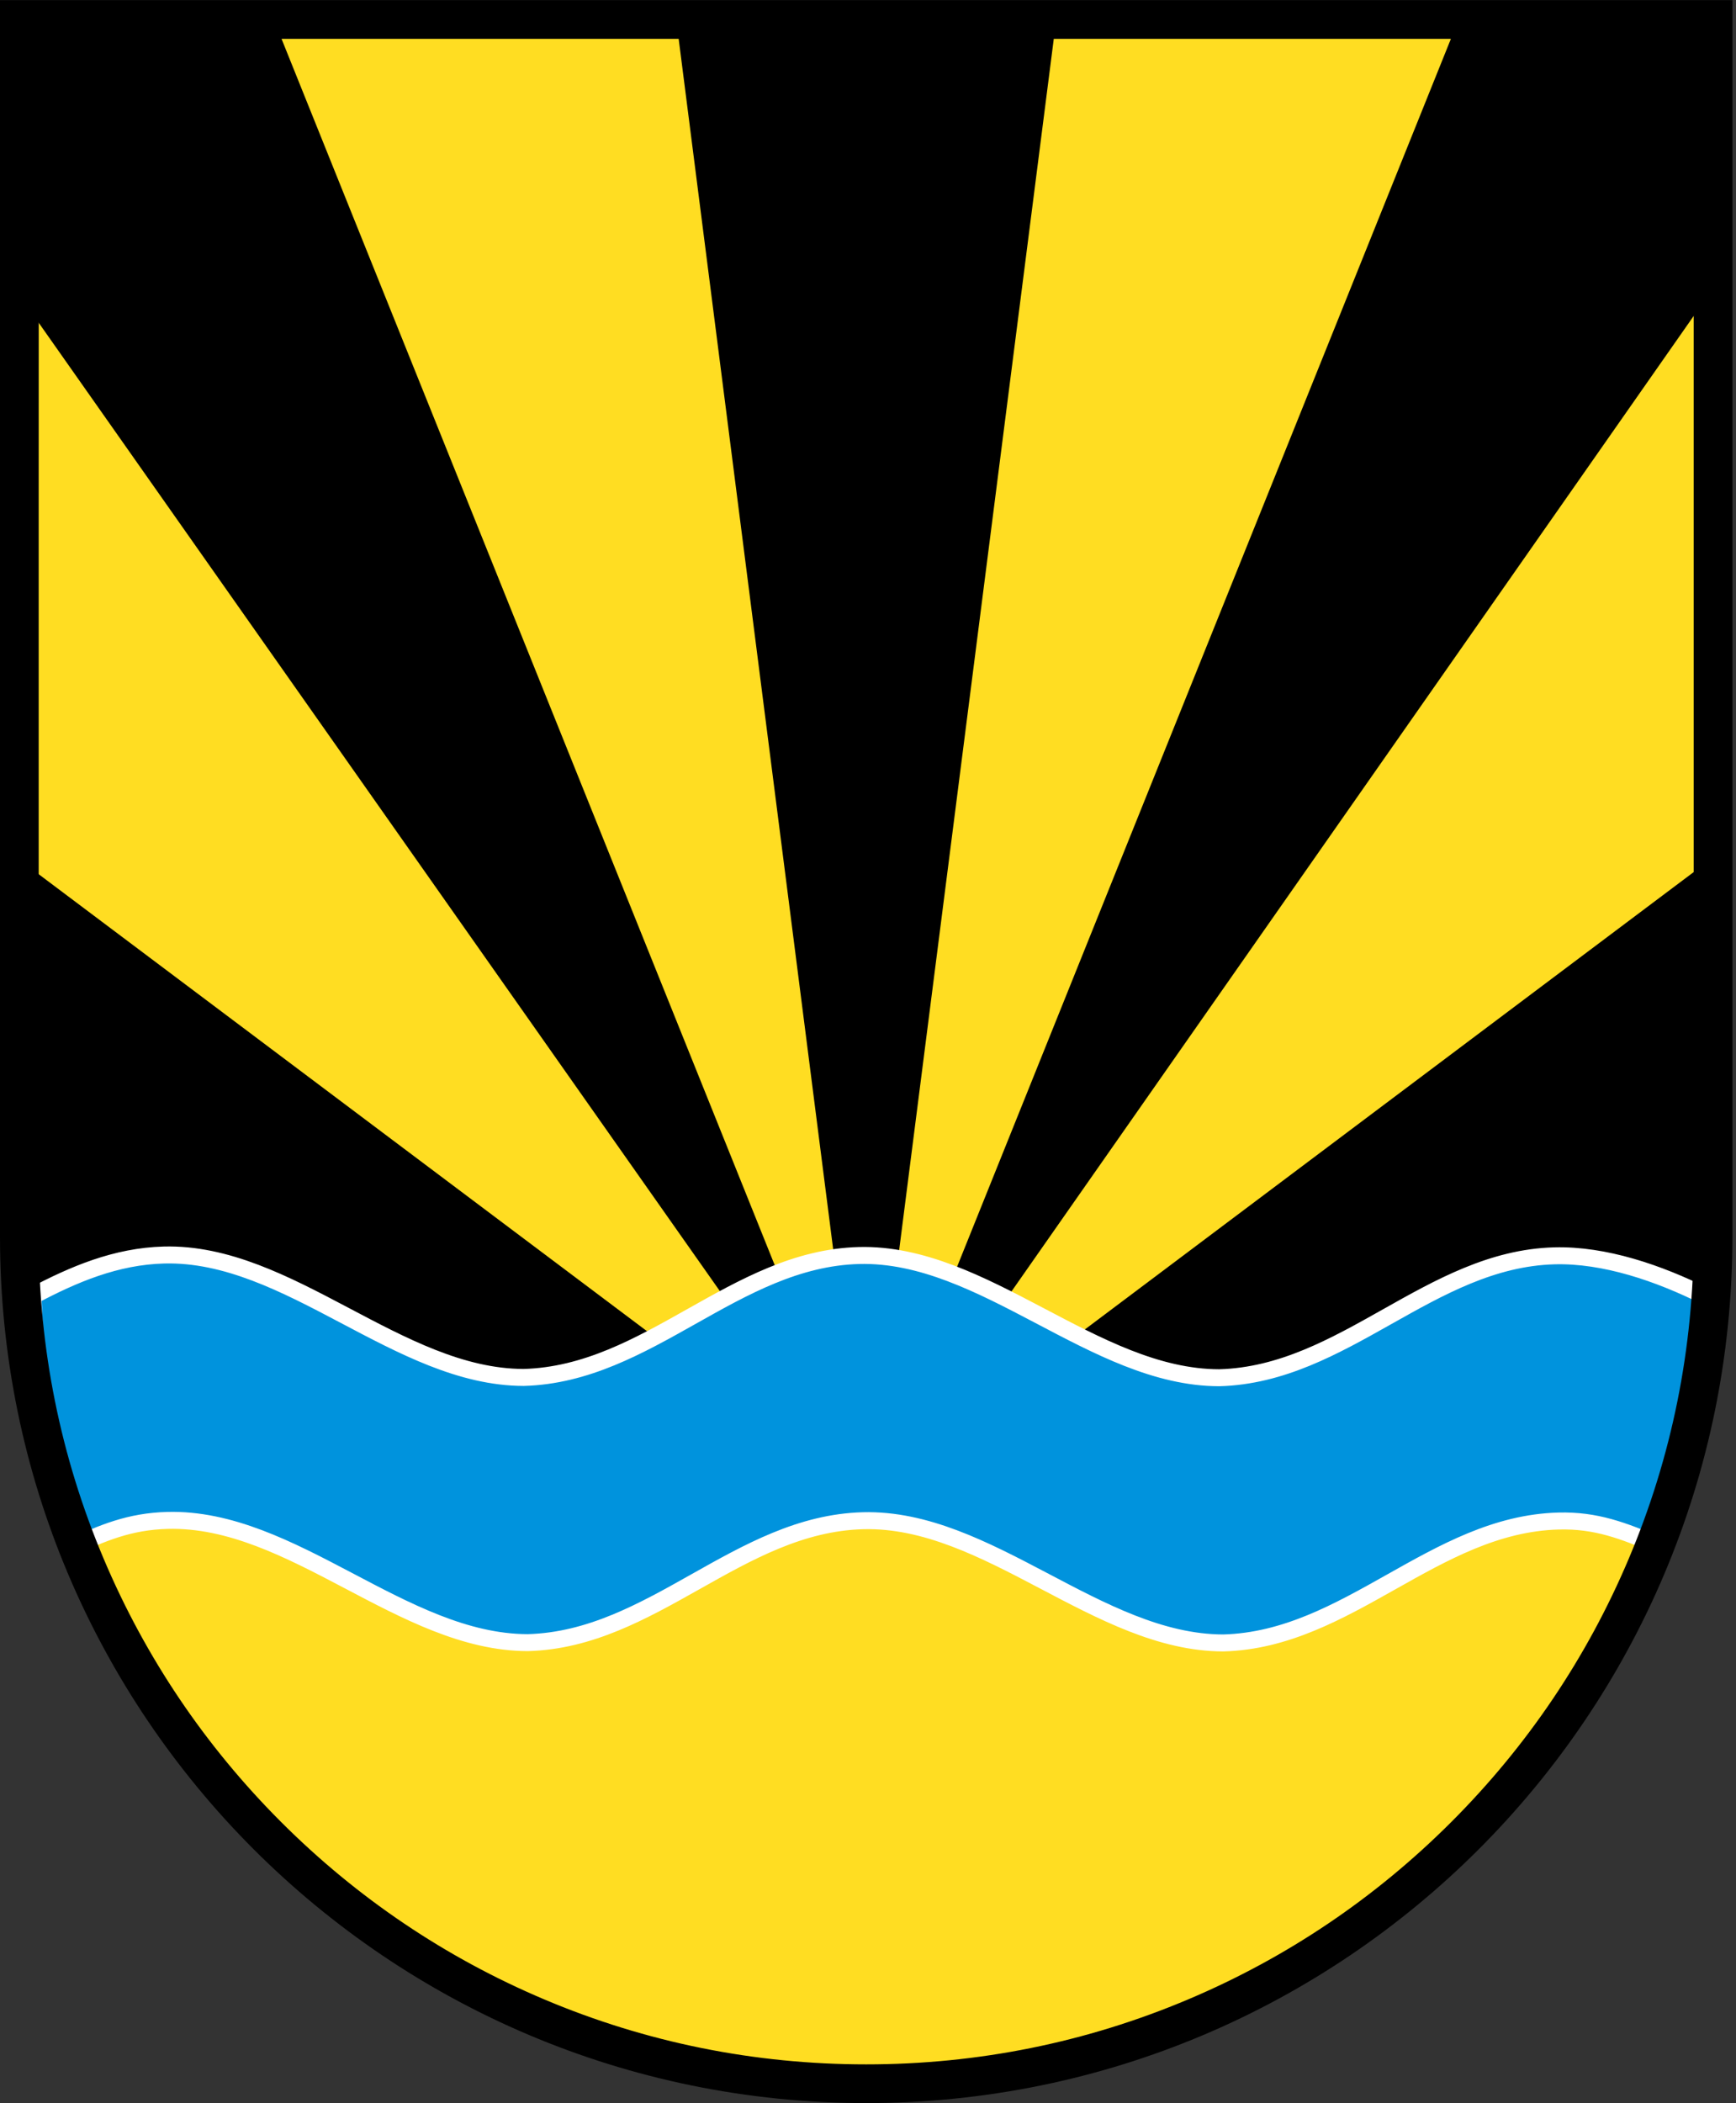
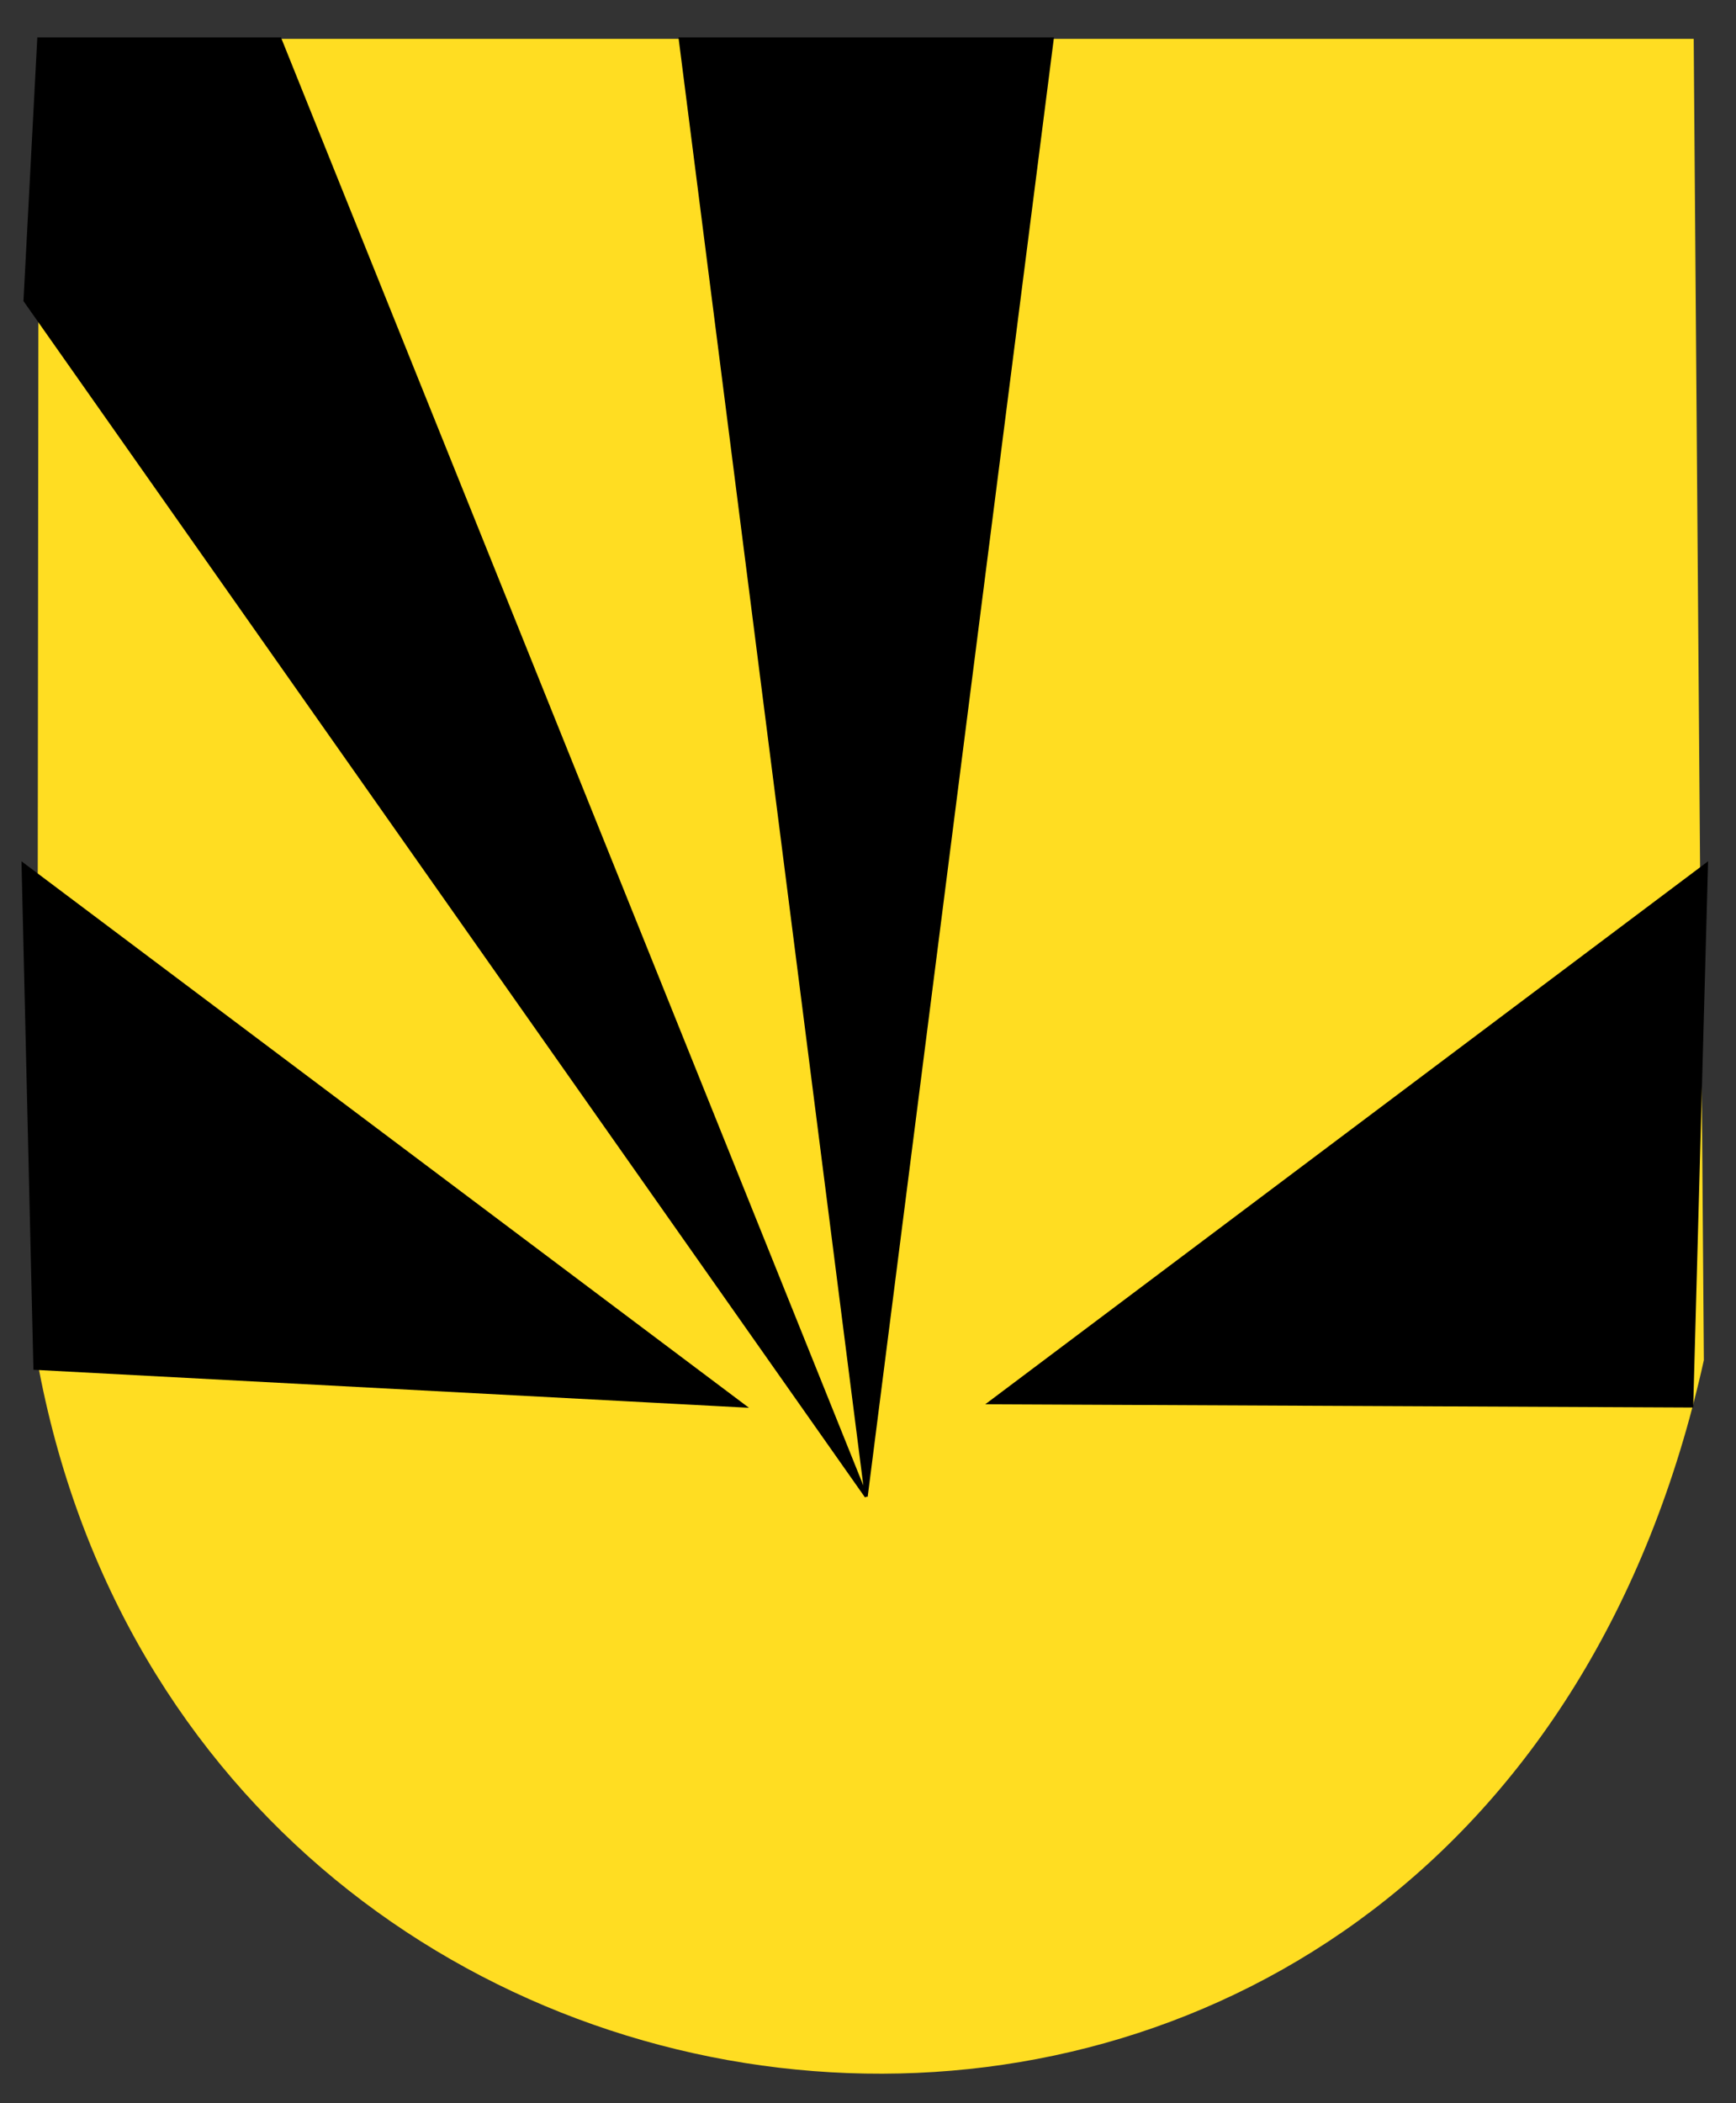
<svg xmlns="http://www.w3.org/2000/svg" width="445pt" height="539pt" viewBox="0 0 445 539">
  <rect x="0" y="0" width="445" height="539" fill="#333333" stroke="none" />
  <g fill-rule="evenodd">
    <path d="m9.922 9.957-.391 338.64c41.716 229.425 370.058 257.835 427.23 0L434.16 9.957z" fill="#fd2" />
    <g stroke="#000">
      <path d="m5.896 221.502 3.04 129.203 181.844 9.663zM174.344 9.957h95.4l-47.7 373.612zM437.452 221.502l-183.773 138.03 179.985.832zM6.394 77.057l215.647 306.51L71.764 9.955H9.924z" stroke-width=".75" />
-       <path d="M372.322 9.957 222.044 383.569 436.957 76.317l-2.792-66.364z" stroke-width=".75" />
    </g>
-     <path d="M17.8 396.822c8.452-3.966 15.413-6.892 25.126-7.15 32.05-.854 60.306 31.278 92.355 31.324 32.003-.852 54.075-30.398 85.935-31.246 32.05-.853 60.306 31.279 92.355 31.325 32.003-.852 54.075-30.398 85.935-31.246 9.57-.255 16.592 2.431 25.688 6.326 7.347-26.395 11.22-39.045 11.996-63.886-12.069-6.033-25.936-10.749-38.731-10.408-31.863.848-53.935 30.394-85.935 31.246-32.052-.047-60.307-32.178-92.355-31.325-31.863.848-53.935 30.394-85.935 31.246-32.052-.047-60.165-32.226-92.213-31.373-12.27.327-23.086 4.909-33.579 10.469.982 24.478 1.982 37.857 9.359 64.697z" fill="#0093dd" stroke="#fff" stroke-width="4.35" />
  </g>
-   <path d="M444.08.036H0v316.92c0 122.63 99.406 222.05 222.04 222.05 122.63 0 222.04-99.416 222.04-222.05zm-9.921 9.921v307c0 28.641-5.608 56.42-16.666 82.566-10.683 25.258-25.979 47.944-45.463 67.43-19.484 19.484-42.17 34.781-67.428 45.464-26.145 11.059-53.923 16.666-82.563 16.666-28.642 0-56.421-5.607-82.566-16.666-25.258-10.683-47.945-25.98-67.428-45.464-19.483-19.485-34.779-42.172-45.462-67.43-11.058-26.146-16.664-53.925-16.664-82.566v-307z" />
</svg>